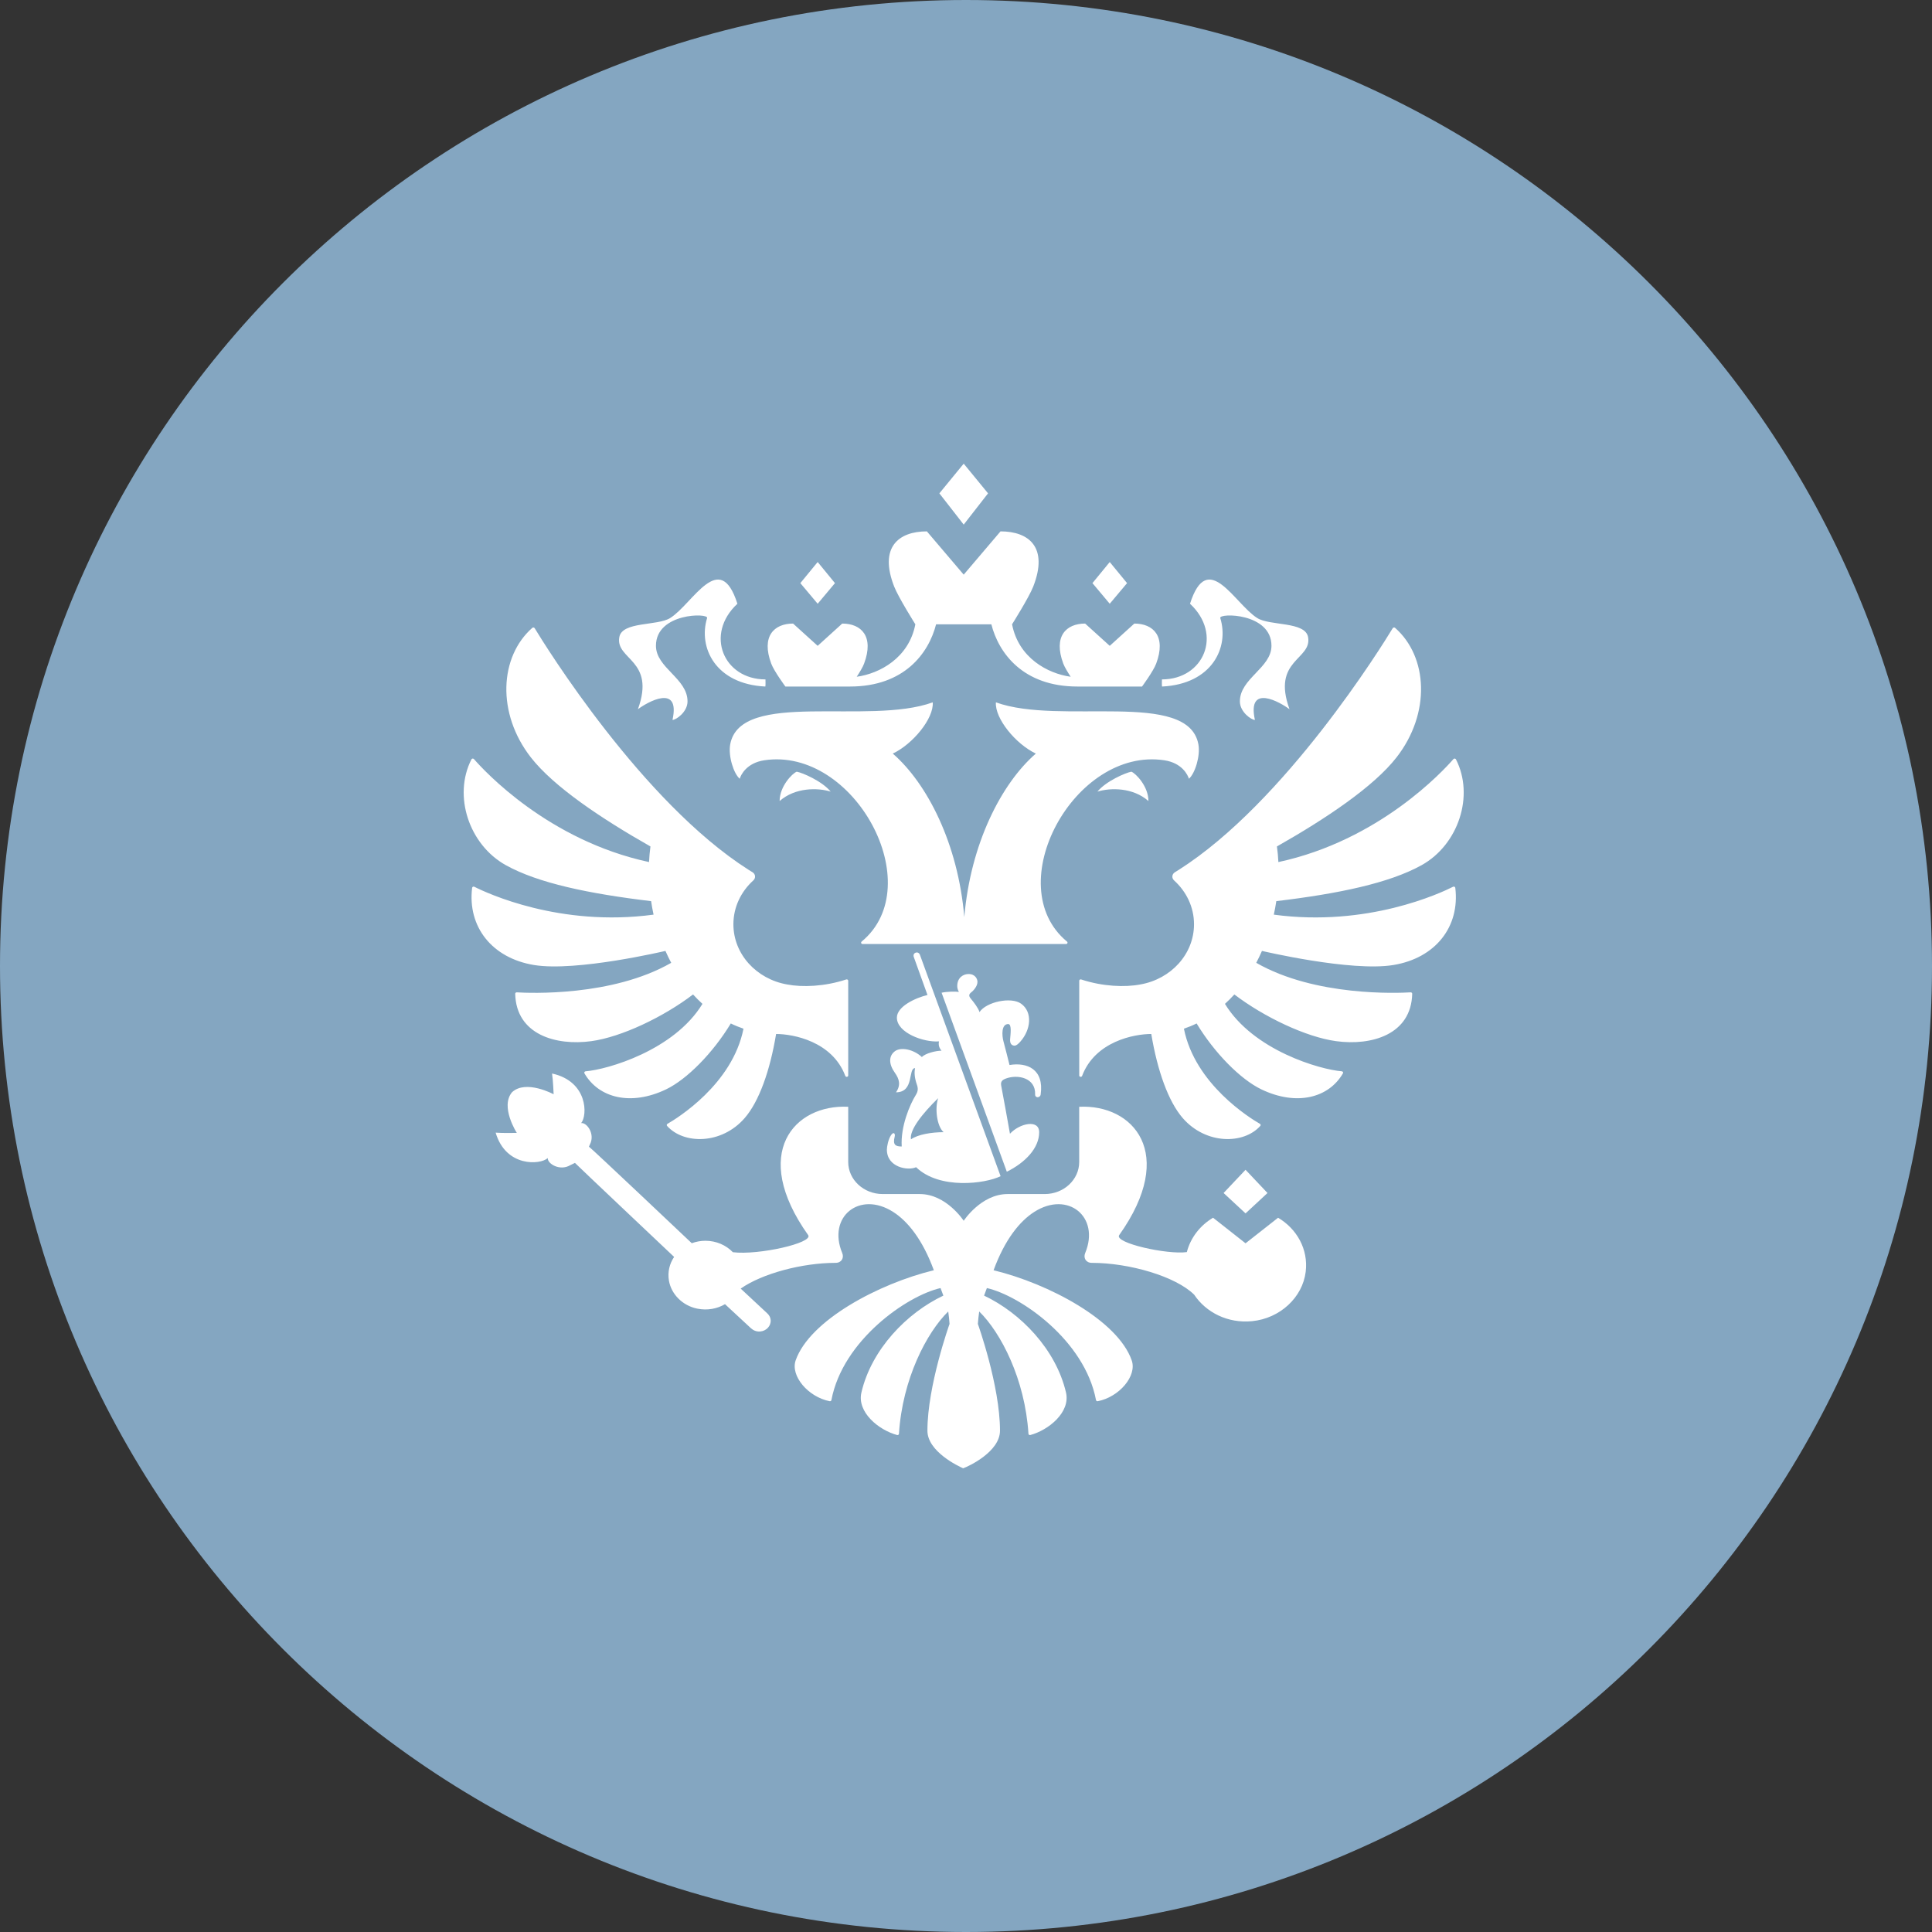
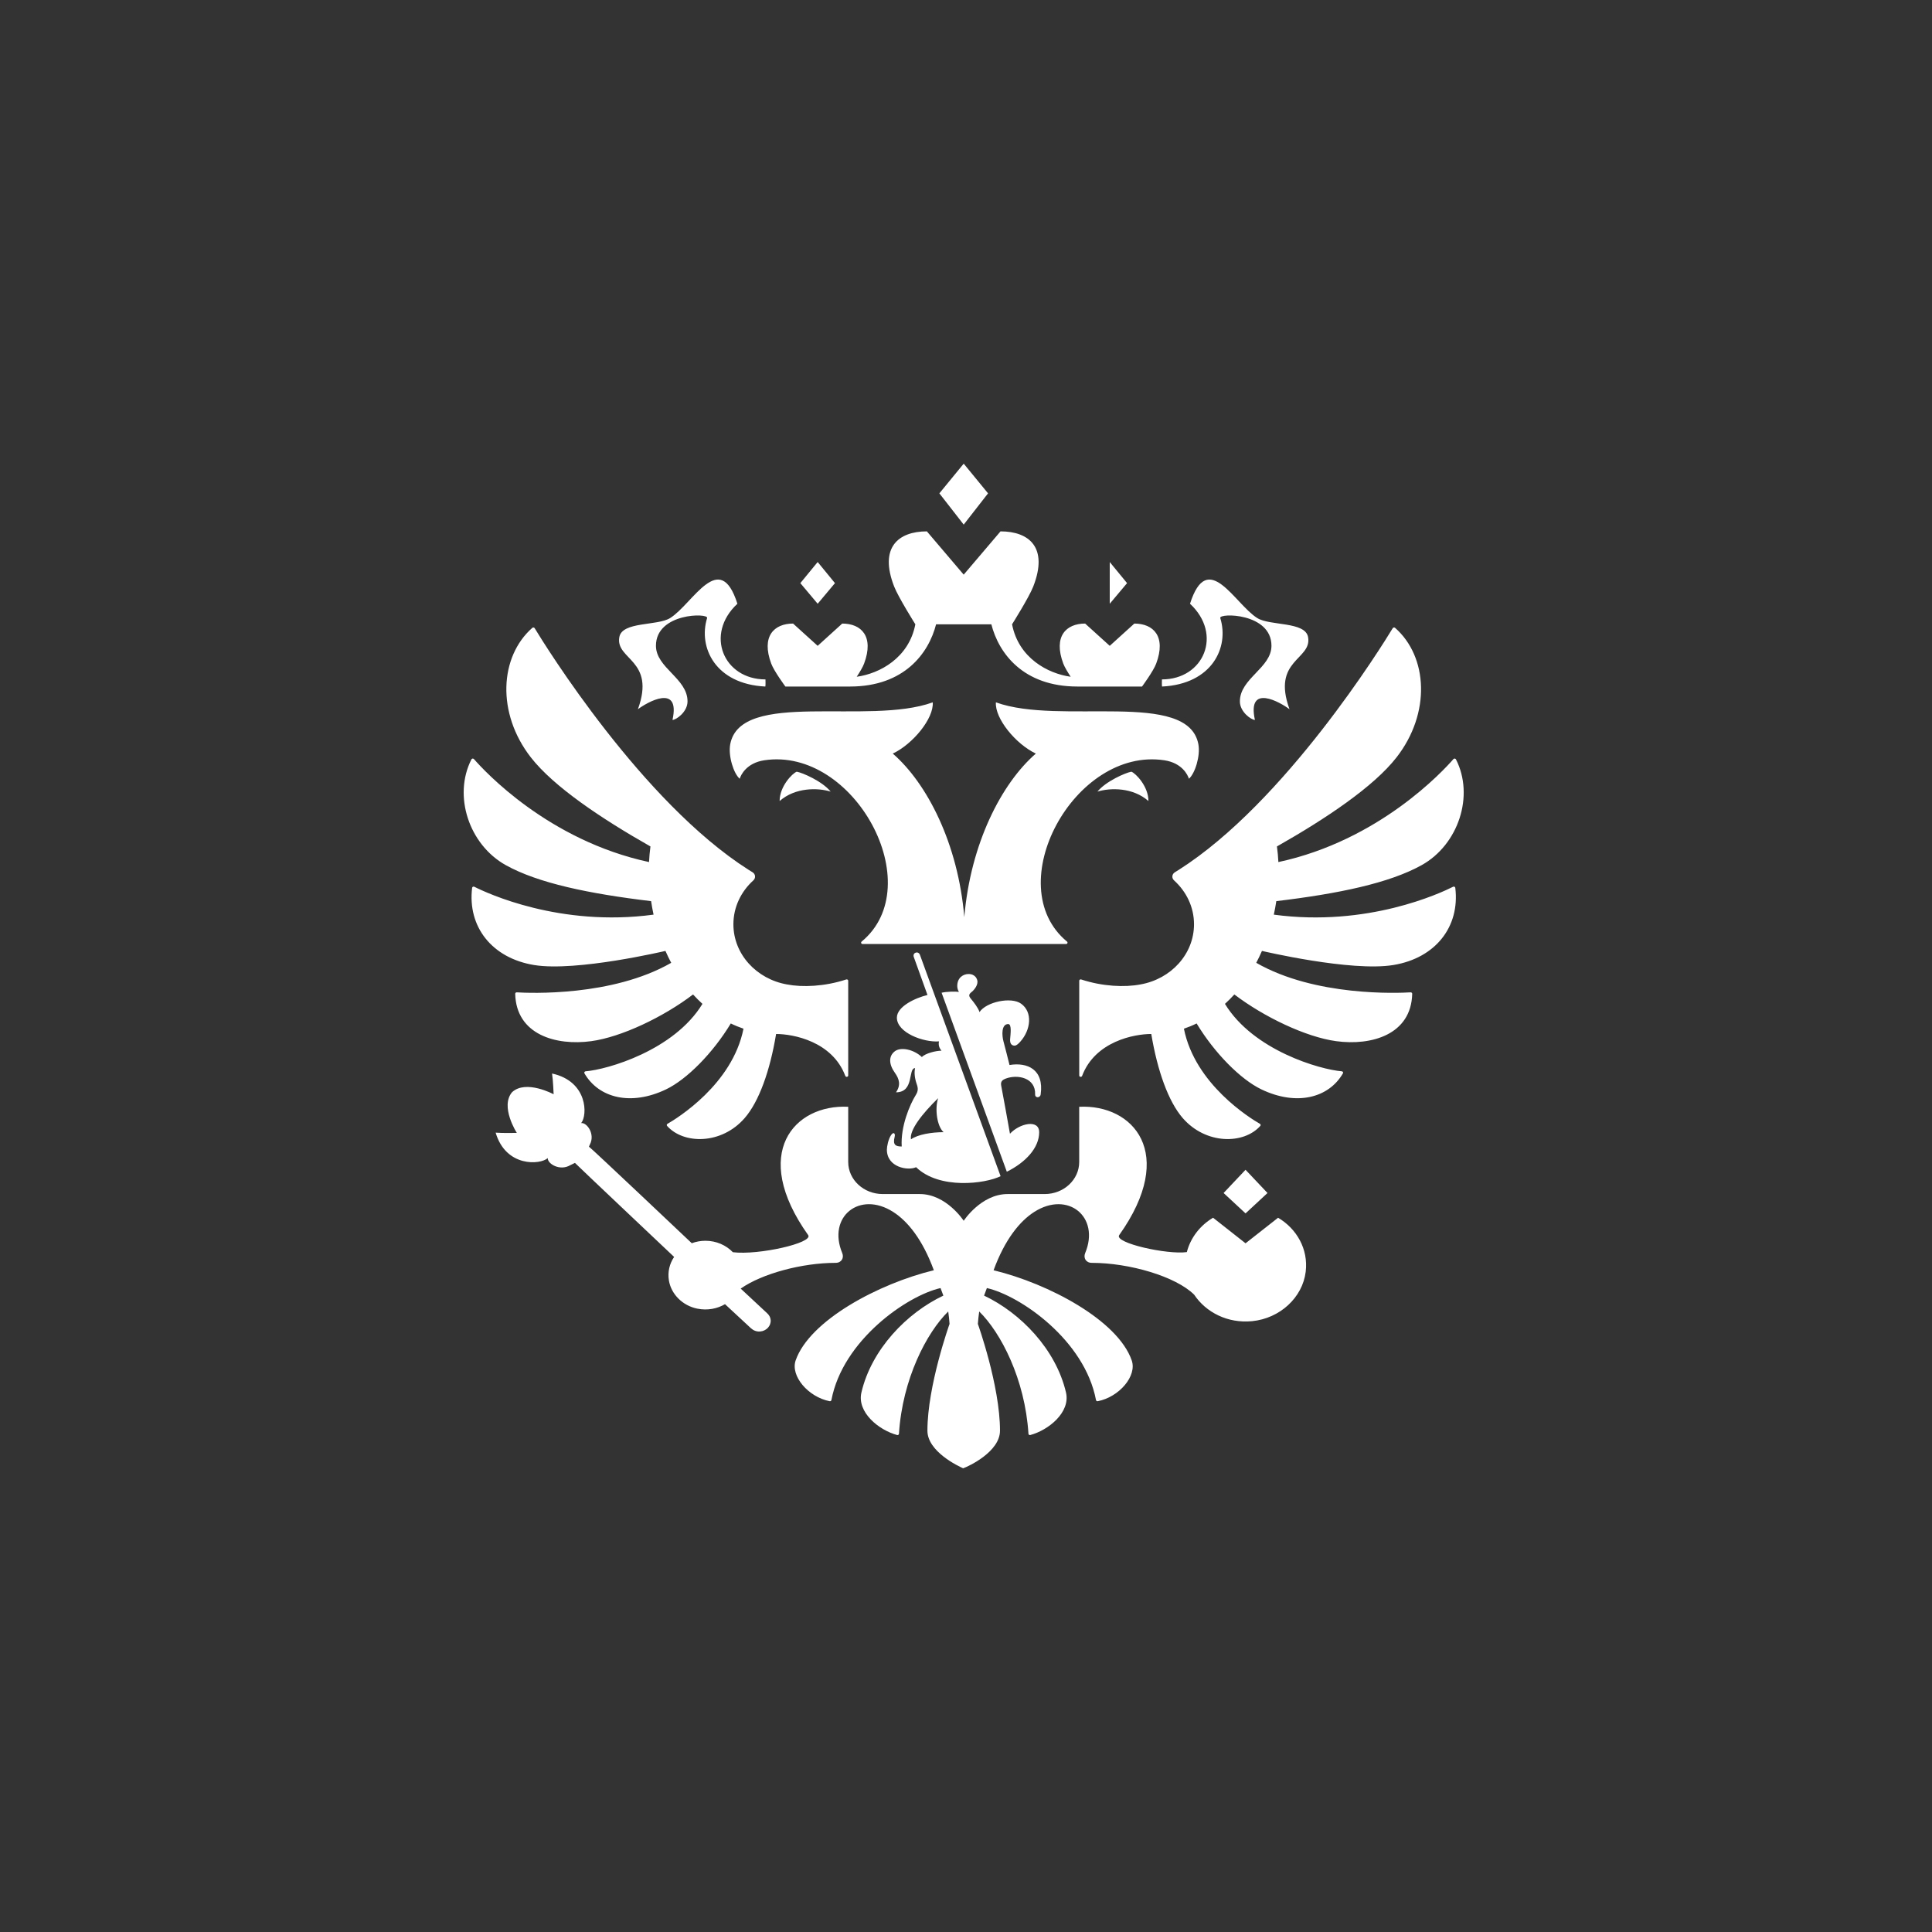
<svg xmlns="http://www.w3.org/2000/svg" width="160" height="160" viewBox="0 0 160 160" fill="none">
  <rect x="0" y="0" width="160" height="160" fill="#333333" stroke="none" />
-   <path d="M80 160C124.183 160 160 124.183 160 80C160 35.817 124.183 0 80 0C35.817 0 0 35.817 0 80C0 124.183 35.817 160 80 160Z" fill="#84A6C1" />
-   <path fill-rule="evenodd" clip-rule="evenodd" d="M95.109 66.337C93.815 65.202 91.953 65.228 90.885 65.558C91.586 64.698 93.214 63.994 93.695 63.908C94.06 64.045 95.109 65.124 95.109 66.337ZM99.245 61.636C98.393 57.082 87.807 60.1 82.477 58.165C82.375 59.493 84.117 61.621 85.784 62.408C82.935 64.882 80.375 69.866 79.859 75.954C79.344 69.866 76.786 64.882 73.935 62.408C75.602 61.621 77.346 59.493 77.245 58.165C71.914 60.1 61.328 57.082 60.474 61.636C60.294 62.6 60.758 64.07 61.261 64.492C61.349 64.186 61.818 63.187 63.292 62.963C70.75 61.836 76.977 73.33 71.357 77.978C71.271 78.048 71.32 78.179 71.435 78.179H88.286C88.401 78.179 88.448 78.048 88.365 77.978C82.742 73.33 88.969 61.836 96.427 62.963C97.904 63.187 98.37 64.186 98.461 64.492C98.961 64.07 99.424 62.601 99.245 61.636ZM101.057 51.182C100.925 50.752 105.297 50.741 105.297 53.478C105.297 55.313 102.682 56.181 102.682 58.085C102.682 58.971 103.635 59.622 103.927 59.622C103.255 56.566 106.039 58.165 106.792 58.737C105.297 54.627 108.661 54.653 108.331 52.768C108.102 51.451 105.174 51.849 104.117 51.182C102.239 50 100.016 45.399 98.552 50C101.281 52.535 99.693 56.266 96.227 56.266C96.227 56.266 96.208 56.813 96.24 56.856C100.372 56.654 101.815 53.615 101.057 51.182ZM52.828 58.737C53.581 58.165 56.364 56.566 55.693 59.622C55.984 59.622 56.938 58.971 56.938 58.085C56.938 56.181 54.323 55.313 54.323 53.478C54.323 50.741 58.695 50.752 58.56 51.182C57.807 53.615 59.248 56.654 63.38 56.856C63.411 56.813 63.393 56.266 63.393 56.266C59.927 56.266 58.339 52.534 61.068 50C59.604 45.399 57.38 50 55.503 51.182C54.443 51.849 51.518 51.451 51.289 52.768C50.958 54.653 54.323 54.627 52.828 58.737ZM64.565 66.337C65.862 65.202 67.724 65.228 68.792 65.558C68.094 64.698 66.461 63.993 65.982 63.908C65.615 64.045 64.565 65.123 64.565 66.337ZM81.826 40.857L79.81 38.398L77.794 40.857L79.81 43.445L81.826 40.857ZM93.339 48.292L91.904 46.545L90.472 48.292L91.904 50L93.339 48.292ZM104.969 98.8L103.151 96.876L101.333 98.8L103.151 100.488L104.969 98.8ZM69.148 48.292L67.716 46.544L66.281 48.292L67.716 50L69.148 48.292ZM65.042 56.856H70.391C74.888 56.856 76.912 54.096 77.523 51.702H82.099C82.708 54.096 84.732 56.856 89.229 56.856H94.578C94.578 56.856 95.516 55.587 95.75 54.958C96.594 52.696 95.516 51.641 93.94 51.641L91.904 53.486L89.867 51.641C88.292 51.641 87.214 52.696 88.057 54.958C88.167 55.248 88.424 55.672 88.669 56.046C86.771 55.785 84.349 54.486 83.815 51.702C83.815 51.702 85.219 49.474 85.57 48.573C86.836 45.331 85.221 44.006 82.859 44.006L79.81 47.59L76.76 44.006C74.398 44.006 72.784 45.331 74.05 48.573C74.401 49.474 75.805 51.702 75.805 51.702C75.271 54.486 72.849 55.785 70.95 56.046C71.195 55.672 71.453 55.248 71.56 54.958C72.404 52.696 71.328 51.641 69.75 51.641L67.716 53.486L65.68 51.641C64.104 51.641 63.026 52.696 63.87 54.958C64.104 55.587 65.042 56.856 65.042 56.856ZM120.341 73.436C119.307 73.959 113.253 76.796 105.492 75.747C105.573 75.377 105.641 75.004 105.698 74.629C110.862 74.011 115.057 73.136 117.734 71.648C120.781 69.951 122.115 65.9 120.575 62.885C120.537 62.81 120.427 62.796 120.372 62.859C119.529 63.83 114.224 69.599 105.87 71.393C105.849 70.96 105.81 70.528 105.75 70.099C109.81 67.797 113.771 65.146 115.656 62.721C118.51 59.056 118.247 54.38 115.534 51.995C115.505 51.971 115.469 51.96 115.432 51.966C115.393 51.971 115.362 51.992 115.341 52.022C114.482 53.438 106.448 66.427 97.625 72.034C97.516 72.103 97.409 72.171 97.299 72.237C97.047 72.39 97.018 72.719 97.234 72.914C98.25 73.836 98.883 75.119 98.883 76.544C98.883 79.02 96.974 81.079 94.45 81.526C93.169 81.774 91.318 81.702 89.539 81.115C89.458 81.089 89.378 81.142 89.378 81.222V89.065C89.378 89.192 89.568 89.223 89.615 89.102C90.695 86.239 93.93 85.63 95.344 85.63C95.854 88.69 96.763 91.225 97.945 92.59C99.87 94.807 103.01 94.776 104.372 93.243C104.396 93.217 104.406 93.183 104.398 93.15C104.393 93.117 104.372 93.088 104.344 93.072C103.542 92.612 98.963 89.8 98.047 85.192C98.409 85.067 98.76 84.925 99.099 84.758C100.578 87.205 102.729 89.384 104.461 90.217C107.372 91.612 110.037 90.933 111.216 88.89C111.261 88.818 111.208 88.729 111.12 88.72C109.32 88.577 103.797 86.994 101.445 83.136C101.714 82.889 101.977 82.631 102.224 82.357C104.685 84.23 108.164 85.887 110.656 86.225C113.57 86.621 116.872 85.692 116.953 82.301C116.956 82.233 116.893 82.177 116.823 82.182C115.786 82.244 108.925 82.543 104.037 79.736C104.206 79.414 104.365 79.085 104.51 78.751C104.51 78.751 111.898 80.497 115.398 79.918C118.878 79.344 120.914 76.751 120.521 73.525C120.51 73.445 120.414 73.398 120.341 73.436ZM55.109 78.751C55.255 79.085 55.414 79.414 55.586 79.737C50.698 82.542 43.839 82.246 42.797 82.182C42.724 82.178 42.664 82.236 42.667 82.303C42.748 85.692 46.05 86.621 48.964 86.225C51.453 85.887 54.935 84.231 57.396 82.357C57.643 82.632 57.906 82.889 58.174 83.136C55.82 86.994 50.3 88.577 48.497 88.721C48.411 88.729 48.359 88.818 48.401 88.89C49.584 90.934 52.248 91.612 55.159 90.217C56.891 89.385 59.042 87.205 60.521 84.759C60.859 84.926 61.214 85.067 61.573 85.192C60.656 89.8 56.075 92.612 55.276 93.072C55.248 93.088 55.227 93.117 55.219 93.15C55.214 93.183 55.224 93.217 55.245 93.243C56.607 94.776 59.75 94.807 61.674 92.59C62.857 91.225 63.766 88.691 64.273 85.631C65.69 85.631 68.924 86.239 70.005 89.102C70.052 89.223 70.245 89.192 70.245 89.065V81.222C70.245 81.142 70.159 81.089 70.081 81.115C68.302 81.702 66.45 81.775 65.169 81.526C62.646 81.079 60.737 79.02 60.737 76.544C60.737 75.119 61.37 73.835 62.385 72.913C62.602 72.719 62.573 72.39 62.323 72.237C62.211 72.171 62.102 72.103 61.995 72.034C53.177 66.43 45.143 53.451 44.279 52.025C44.239 51.958 44.143 51.945 44.083 51.997C41.372 54.382 41.109 59.056 43.961 62.721C45.849 65.146 49.81 67.797 53.867 70.099C53.81 70.528 53.771 70.96 53.75 71.392C45.401 69.6 40.102 63.841 39.25 62.863C39.193 62.797 39.081 62.81 39.042 62.886C37.505 65.902 38.839 69.95 41.885 71.647C44.56 73.135 48.758 74.011 53.922 74.629C53.977 75.004 54.047 75.376 54.125 75.746C46.375 76.795 40.32 73.964 39.281 73.437C39.203 73.397 39.109 73.446 39.099 73.528C38.708 76.754 40.745 79.344 44.221 79.918C47.721 80.497 55.109 78.751 55.109 78.751ZM103.151 102.965L100.461 100.847C99.385 101.487 98.596 102.503 98.289 103.693C96.672 103.92 92.258 102.94 92.685 102.29C97.523 95.485 93.823 91.434 89.375 91.659V96.229C89.375 97.697 88.096 98.886 86.518 98.886H83.445C81.245 98.886 79.81 101.1 79.81 101.1C79.81 101.1 78.375 98.886 76.172 98.886H73.102C71.523 98.886 70.245 97.697 70.245 96.229V91.659C65.797 91.434 62.094 95.485 66.932 102.29C67.357 102.933 62.82 103.964 60.693 103.703C60.133 103.122 59.323 102.755 58.416 102.755C58.034 102.756 57.651 102.824 57.289 102.958C57.289 102.958 48.927 95.04 48.773 94.962L48.844 94.802C49.318 93.912 48.591 92.941 48.13 93.009C48.664 92.367 48.69 89.555 45.719 88.904C45.805 89.469 45.849 90.622 45.849 90.622C45.849 90.622 43.557 89.382 42.406 90.452C41.396 91.65 42.8 93.822 42.8 93.822C42.8 93.822 41.625 93.85 41.047 93.801C41.896 96.677 44.75 96.473 45.364 95.906C45.326 96.363 46.357 97.015 47.232 96.492L47.615 96.306C47.682 96.397 55.828 104.093 55.828 104.093C55.453 104.648 55.276 105.329 55.398 106.056C55.591 107.191 56.536 108.132 57.745 108.376C58.596 108.547 59.398 108.382 60.042 108.006L62.198 110.007C62.391 110.181 62.651 110.289 62.94 110.269C63.466 110.233 63.862 109.806 63.823 109.316C63.805 109.094 63.693 108.904 63.536 108.761C63.503 108.722 61.341 106.716 61.341 106.716C63.122 105.465 66.445 104.584 69.203 104.584C69.688 104.584 69.917 104.174 69.75 103.772C68.5 100.768 71.185 98.591 73.963 100.363C75.177 101.136 76.406 102.658 77.336 105.196C72.776 106.301 67.052 109.341 65.893 112.661C65.448 113.943 66.922 115.69 68.708 116.042C68.742 116.049 68.773 116.043 68.802 116.025C68.828 116.008 68.849 115.98 68.854 115.948C69.789 110.992 75.117 107.3 77.891 106.672C78.031 107.046 77.984 106.925 78.125 107.297C75.104 108.725 72.174 111.738 71.339 115.319C70.956 116.959 72.784 118.438 74.294 118.842C74.37 118.863 74.445 118.81 74.448 118.736C74.737 114.208 76.737 110.361 78.528 108.611C78.576 108.953 78.615 109.297 78.638 109.641C78.638 109.641 76.805 114.753 76.805 118.483C76.805 120.217 79.383 121.429 79.763 121.598C80.24 121.429 82.815 120.217 82.815 118.483C82.815 114.753 80.982 109.641 80.982 109.641C81.008 109.297 81.044 108.953 81.094 108.611C82.883 110.361 84.885 114.206 85.172 118.735C85.174 118.808 85.25 118.863 85.326 118.842C86.836 118.438 88.664 116.959 88.281 115.32C87.445 111.738 84.516 108.725 81.497 107.297C81.635 106.925 81.588 107.046 81.729 106.672C84.503 107.3 89.831 110.992 90.766 115.948C90.773 115.98 90.792 116.007 90.818 116.025C90.846 116.042 90.878 116.049 90.912 116.042C92.698 115.69 94.174 113.943 93.724 112.661C92.57 109.342 86.844 106.301 82.284 105.197C83.214 102.658 84.445 101.136 85.656 100.363C88.435 98.591 91.12 100.768 89.87 103.773C89.703 104.174 89.93 104.584 90.416 104.584C93.537 104.584 97.378 105.711 98.898 107.222C99.87 108.68 101.667 109.613 103.693 109.413C105.995 109.188 107.872 107.458 108.133 105.32C108.359 103.447 107.391 101.764 105.846 100.848L103.151 102.965ZM83.312 89.317C84.271 88.961 85.776 89.249 85.724 90.633C85.711 90.947 86.151 90.947 86.185 90.627C86.472 88.554 85.07 87.956 83.604 88.199C83.422 87.486 83.273 86.863 83.104 86.245C82.969 85.746 82.917 84.808 83.497 84.808C83.807 84.808 83.682 85.681 83.654 86.057C83.628 86.387 83.748 86.586 84.013 86.596C84.182 86.603 84.391 86.389 84.513 86.248C85.354 85.299 85.547 83.83 84.565 83.122C83.742 82.527 81.682 82.969 81.117 83.817C81.031 83.497 80.622 82.971 80.427 82.741C80.237 82.517 80.188 82.364 80.45 82.167C80.576 82.072 80.95 81.699 80.95 81.313C80.95 81.085 80.773 80.664 80.211 80.664C79.768 80.664 79.276 80.971 79.276 81.655C79.276 81.807 79.312 81.97 79.412 82.146C79.13 82.099 78.37 82.118 77.979 82.214L83.38 97.037C84.927 96.273 86.06 95.065 86.06 93.769C86.06 92.663 84.432 93.03 83.641 93.892C83.388 92.491 83.161 91.197 82.914 89.907C82.846 89.552 83.026 89.424 83.312 89.317ZM75.674 79.248L76.81 82.401C75.839 82.632 74.276 83.34 74.276 84.278C74.276 85.528 76.487 86.341 77.763 86.243C77.701 86.528 77.773 86.782 77.972 87.014C77.508 87.014 76.633 87.23 76.346 87.54C75.669 86.908 74.609 86.679 74.104 87.063C73.599 87.45 73.584 88.106 74.112 88.847C74.479 89.36 74.617 89.867 74.203 90.461C75.745 90.461 75.177 88.459 75.781 88.459C75.701 88.847 75.75 89.296 75.924 89.795C76.042 90.126 76.042 90.361 75.844 90.68C75.346 91.474 74.573 93.299 74.677 94.948C74.172 94.946 73.917 94.822 74.094 94.133C74.159 93.875 74.003 93.692 73.792 94.009C73.56 94.358 73.448 94.954 73.448 95.209C73.448 96.678 75.198 96.974 75.867 96.663C77.799 98.533 81.594 98.034 82.865 97.407L76.182 79.069C76.044 78.723 75.555 78.888 75.674 79.248ZM75.443 94.354C75.305 93.599 76.357 92.249 77.693 90.947C77.409 91.796 77.584 93.258 78.143 93.762C77.172 93.762 76.021 93.944 75.443 94.354Z" fill="white" />
+   <path fill-rule="evenodd" clip-rule="evenodd" d="M95.109 66.337C93.815 65.202 91.953 65.228 90.885 65.558C91.586 64.698 93.214 63.994 93.695 63.908C94.06 64.045 95.109 65.124 95.109 66.337ZM99.245 61.636C98.393 57.082 87.807 60.1 82.477 58.165C82.375 59.493 84.117 61.621 85.784 62.408C82.935 64.882 80.375 69.866 79.859 75.954C79.344 69.866 76.786 64.882 73.935 62.408C75.602 61.621 77.346 59.493 77.245 58.165C71.914 60.1 61.328 57.082 60.474 61.636C60.294 62.6 60.758 64.07 61.261 64.492C61.349 64.186 61.818 63.187 63.292 62.963C70.75 61.836 76.977 73.33 71.357 77.978C71.271 78.048 71.32 78.179 71.435 78.179H88.286C88.401 78.179 88.448 78.048 88.365 77.978C82.742 73.33 88.969 61.836 96.427 62.963C97.904 63.187 98.37 64.186 98.461 64.492C98.961 64.07 99.424 62.601 99.245 61.636ZM101.057 51.182C100.925 50.752 105.297 50.741 105.297 53.478C105.297 55.313 102.682 56.181 102.682 58.085C102.682 58.971 103.635 59.622 103.927 59.622C103.255 56.566 106.039 58.165 106.792 58.737C105.297 54.627 108.661 54.653 108.331 52.768C108.102 51.451 105.174 51.849 104.117 51.182C102.239 50 100.016 45.399 98.552 50C101.281 52.535 99.693 56.266 96.227 56.266C96.227 56.266 96.208 56.813 96.24 56.856C100.372 56.654 101.815 53.615 101.057 51.182ZM52.828 58.737C53.581 58.165 56.364 56.566 55.693 59.622C55.984 59.622 56.938 58.971 56.938 58.085C56.938 56.181 54.323 55.313 54.323 53.478C54.323 50.741 58.695 50.752 58.56 51.182C57.807 53.615 59.248 56.654 63.38 56.856C63.411 56.813 63.393 56.266 63.393 56.266C59.927 56.266 58.339 52.534 61.068 50C59.604 45.399 57.38 50 55.503 51.182C54.443 51.849 51.518 51.451 51.289 52.768C50.958 54.653 54.323 54.627 52.828 58.737ZM64.565 66.337C65.862 65.202 67.724 65.228 68.792 65.558C68.094 64.698 66.461 63.993 65.982 63.908C65.615 64.045 64.565 65.123 64.565 66.337ZM81.826 40.857L79.81 38.398L77.794 40.857L79.81 43.445L81.826 40.857ZM93.339 48.292L91.904 46.545L91.904 50L93.339 48.292ZM104.969 98.8L103.151 96.876L101.333 98.8L103.151 100.488L104.969 98.8ZM69.148 48.292L67.716 46.544L66.281 48.292L67.716 50L69.148 48.292ZM65.042 56.856H70.391C74.888 56.856 76.912 54.096 77.523 51.702H82.099C82.708 54.096 84.732 56.856 89.229 56.856H94.578C94.578 56.856 95.516 55.587 95.75 54.958C96.594 52.696 95.516 51.641 93.94 51.641L91.904 53.486L89.867 51.641C88.292 51.641 87.214 52.696 88.057 54.958C88.167 55.248 88.424 55.672 88.669 56.046C86.771 55.785 84.349 54.486 83.815 51.702C83.815 51.702 85.219 49.474 85.57 48.573C86.836 45.331 85.221 44.006 82.859 44.006L79.81 47.59L76.76 44.006C74.398 44.006 72.784 45.331 74.05 48.573C74.401 49.474 75.805 51.702 75.805 51.702C75.271 54.486 72.849 55.785 70.95 56.046C71.195 55.672 71.453 55.248 71.56 54.958C72.404 52.696 71.328 51.641 69.75 51.641L67.716 53.486L65.68 51.641C64.104 51.641 63.026 52.696 63.87 54.958C64.104 55.587 65.042 56.856 65.042 56.856ZM120.341 73.436C119.307 73.959 113.253 76.796 105.492 75.747C105.573 75.377 105.641 75.004 105.698 74.629C110.862 74.011 115.057 73.136 117.734 71.648C120.781 69.951 122.115 65.9 120.575 62.885C120.537 62.81 120.427 62.796 120.372 62.859C119.529 63.83 114.224 69.599 105.87 71.393C105.849 70.96 105.81 70.528 105.75 70.099C109.81 67.797 113.771 65.146 115.656 62.721C118.51 59.056 118.247 54.38 115.534 51.995C115.505 51.971 115.469 51.96 115.432 51.966C115.393 51.971 115.362 51.992 115.341 52.022C114.482 53.438 106.448 66.427 97.625 72.034C97.516 72.103 97.409 72.171 97.299 72.237C97.047 72.39 97.018 72.719 97.234 72.914C98.25 73.836 98.883 75.119 98.883 76.544C98.883 79.02 96.974 81.079 94.45 81.526C93.169 81.774 91.318 81.702 89.539 81.115C89.458 81.089 89.378 81.142 89.378 81.222V89.065C89.378 89.192 89.568 89.223 89.615 89.102C90.695 86.239 93.93 85.63 95.344 85.63C95.854 88.69 96.763 91.225 97.945 92.59C99.87 94.807 103.01 94.776 104.372 93.243C104.396 93.217 104.406 93.183 104.398 93.15C104.393 93.117 104.372 93.088 104.344 93.072C103.542 92.612 98.963 89.8 98.047 85.192C98.409 85.067 98.76 84.925 99.099 84.758C100.578 87.205 102.729 89.384 104.461 90.217C107.372 91.612 110.037 90.933 111.216 88.89C111.261 88.818 111.208 88.729 111.12 88.72C109.32 88.577 103.797 86.994 101.445 83.136C101.714 82.889 101.977 82.631 102.224 82.357C104.685 84.23 108.164 85.887 110.656 86.225C113.57 86.621 116.872 85.692 116.953 82.301C116.956 82.233 116.893 82.177 116.823 82.182C115.786 82.244 108.925 82.543 104.037 79.736C104.206 79.414 104.365 79.085 104.51 78.751C104.51 78.751 111.898 80.497 115.398 79.918C118.878 79.344 120.914 76.751 120.521 73.525C120.51 73.445 120.414 73.398 120.341 73.436ZM55.109 78.751C55.255 79.085 55.414 79.414 55.586 79.737C50.698 82.542 43.839 82.246 42.797 82.182C42.724 82.178 42.664 82.236 42.667 82.303C42.748 85.692 46.05 86.621 48.964 86.225C51.453 85.887 54.935 84.231 57.396 82.357C57.643 82.632 57.906 82.889 58.174 83.136C55.82 86.994 50.3 88.577 48.497 88.721C48.411 88.729 48.359 88.818 48.401 88.89C49.584 90.934 52.248 91.612 55.159 90.217C56.891 89.385 59.042 87.205 60.521 84.759C60.859 84.926 61.214 85.067 61.573 85.192C60.656 89.8 56.075 92.612 55.276 93.072C55.248 93.088 55.227 93.117 55.219 93.15C55.214 93.183 55.224 93.217 55.245 93.243C56.607 94.776 59.75 94.807 61.674 92.59C62.857 91.225 63.766 88.691 64.273 85.631C65.69 85.631 68.924 86.239 70.005 89.102C70.052 89.223 70.245 89.192 70.245 89.065V81.222C70.245 81.142 70.159 81.089 70.081 81.115C68.302 81.702 66.45 81.775 65.169 81.526C62.646 81.079 60.737 79.02 60.737 76.544C60.737 75.119 61.37 73.835 62.385 72.913C62.602 72.719 62.573 72.39 62.323 72.237C62.211 72.171 62.102 72.103 61.995 72.034C53.177 66.43 45.143 53.451 44.279 52.025C44.239 51.958 44.143 51.945 44.083 51.997C41.372 54.382 41.109 59.056 43.961 62.721C45.849 65.146 49.81 67.797 53.867 70.099C53.81 70.528 53.771 70.96 53.75 71.392C45.401 69.6 40.102 63.841 39.25 62.863C39.193 62.797 39.081 62.81 39.042 62.886C37.505 65.902 38.839 69.95 41.885 71.647C44.56 73.135 48.758 74.011 53.922 74.629C53.977 75.004 54.047 75.376 54.125 75.746C46.375 76.795 40.32 73.964 39.281 73.437C39.203 73.397 39.109 73.446 39.099 73.528C38.708 76.754 40.745 79.344 44.221 79.918C47.721 80.497 55.109 78.751 55.109 78.751ZM103.151 102.965L100.461 100.847C99.385 101.487 98.596 102.503 98.289 103.693C96.672 103.92 92.258 102.94 92.685 102.29C97.523 95.485 93.823 91.434 89.375 91.659V96.229C89.375 97.697 88.096 98.886 86.518 98.886H83.445C81.245 98.886 79.81 101.1 79.81 101.1C79.81 101.1 78.375 98.886 76.172 98.886H73.102C71.523 98.886 70.245 97.697 70.245 96.229V91.659C65.797 91.434 62.094 95.485 66.932 102.29C67.357 102.933 62.82 103.964 60.693 103.703C60.133 103.122 59.323 102.755 58.416 102.755C58.034 102.756 57.651 102.824 57.289 102.958C57.289 102.958 48.927 95.04 48.773 94.962L48.844 94.802C49.318 93.912 48.591 92.941 48.13 93.009C48.664 92.367 48.69 89.555 45.719 88.904C45.805 89.469 45.849 90.622 45.849 90.622C45.849 90.622 43.557 89.382 42.406 90.452C41.396 91.65 42.8 93.822 42.8 93.822C42.8 93.822 41.625 93.85 41.047 93.801C41.896 96.677 44.75 96.473 45.364 95.906C45.326 96.363 46.357 97.015 47.232 96.492L47.615 96.306C47.682 96.397 55.828 104.093 55.828 104.093C55.453 104.648 55.276 105.329 55.398 106.056C55.591 107.191 56.536 108.132 57.745 108.376C58.596 108.547 59.398 108.382 60.042 108.006L62.198 110.007C62.391 110.181 62.651 110.289 62.94 110.269C63.466 110.233 63.862 109.806 63.823 109.316C63.805 109.094 63.693 108.904 63.536 108.761C63.503 108.722 61.341 106.716 61.341 106.716C63.122 105.465 66.445 104.584 69.203 104.584C69.688 104.584 69.917 104.174 69.75 103.772C68.5 100.768 71.185 98.591 73.963 100.363C75.177 101.136 76.406 102.658 77.336 105.196C72.776 106.301 67.052 109.341 65.893 112.661C65.448 113.943 66.922 115.69 68.708 116.042C68.742 116.049 68.773 116.043 68.802 116.025C68.828 116.008 68.849 115.98 68.854 115.948C69.789 110.992 75.117 107.3 77.891 106.672C78.031 107.046 77.984 106.925 78.125 107.297C75.104 108.725 72.174 111.738 71.339 115.319C70.956 116.959 72.784 118.438 74.294 118.842C74.37 118.863 74.445 118.81 74.448 118.736C74.737 114.208 76.737 110.361 78.528 108.611C78.576 108.953 78.615 109.297 78.638 109.641C78.638 109.641 76.805 114.753 76.805 118.483C76.805 120.217 79.383 121.429 79.763 121.598C80.24 121.429 82.815 120.217 82.815 118.483C82.815 114.753 80.982 109.641 80.982 109.641C81.008 109.297 81.044 108.953 81.094 108.611C82.883 110.361 84.885 114.206 85.172 118.735C85.174 118.808 85.25 118.863 85.326 118.842C86.836 118.438 88.664 116.959 88.281 115.32C87.445 111.738 84.516 108.725 81.497 107.297C81.635 106.925 81.588 107.046 81.729 106.672C84.503 107.3 89.831 110.992 90.766 115.948C90.773 115.98 90.792 116.007 90.818 116.025C90.846 116.042 90.878 116.049 90.912 116.042C92.698 115.69 94.174 113.943 93.724 112.661C92.57 109.342 86.844 106.301 82.284 105.197C83.214 102.658 84.445 101.136 85.656 100.363C88.435 98.591 91.12 100.768 89.87 103.773C89.703 104.174 89.93 104.584 90.416 104.584C93.537 104.584 97.378 105.711 98.898 107.222C99.87 108.68 101.667 109.613 103.693 109.413C105.995 109.188 107.872 107.458 108.133 105.32C108.359 103.447 107.391 101.764 105.846 100.848L103.151 102.965ZM83.312 89.317C84.271 88.961 85.776 89.249 85.724 90.633C85.711 90.947 86.151 90.947 86.185 90.627C86.472 88.554 85.07 87.956 83.604 88.199C83.422 87.486 83.273 86.863 83.104 86.245C82.969 85.746 82.917 84.808 83.497 84.808C83.807 84.808 83.682 85.681 83.654 86.057C83.628 86.387 83.748 86.586 84.013 86.596C84.182 86.603 84.391 86.389 84.513 86.248C85.354 85.299 85.547 83.83 84.565 83.122C83.742 82.527 81.682 82.969 81.117 83.817C81.031 83.497 80.622 82.971 80.427 82.741C80.237 82.517 80.188 82.364 80.45 82.167C80.576 82.072 80.95 81.699 80.95 81.313C80.95 81.085 80.773 80.664 80.211 80.664C79.768 80.664 79.276 80.971 79.276 81.655C79.276 81.807 79.312 81.97 79.412 82.146C79.13 82.099 78.37 82.118 77.979 82.214L83.38 97.037C84.927 96.273 86.06 95.065 86.06 93.769C86.06 92.663 84.432 93.03 83.641 93.892C83.388 92.491 83.161 91.197 82.914 89.907C82.846 89.552 83.026 89.424 83.312 89.317ZM75.674 79.248L76.81 82.401C75.839 82.632 74.276 83.34 74.276 84.278C74.276 85.528 76.487 86.341 77.763 86.243C77.701 86.528 77.773 86.782 77.972 87.014C77.508 87.014 76.633 87.23 76.346 87.54C75.669 86.908 74.609 86.679 74.104 87.063C73.599 87.45 73.584 88.106 74.112 88.847C74.479 89.36 74.617 89.867 74.203 90.461C75.745 90.461 75.177 88.459 75.781 88.459C75.701 88.847 75.75 89.296 75.924 89.795C76.042 90.126 76.042 90.361 75.844 90.68C75.346 91.474 74.573 93.299 74.677 94.948C74.172 94.946 73.917 94.822 74.094 94.133C74.159 93.875 74.003 93.692 73.792 94.009C73.56 94.358 73.448 94.954 73.448 95.209C73.448 96.678 75.198 96.974 75.867 96.663C77.799 98.533 81.594 98.034 82.865 97.407L76.182 79.069C76.044 78.723 75.555 78.888 75.674 79.248ZM75.443 94.354C75.305 93.599 76.357 92.249 77.693 90.947C77.409 91.796 77.584 93.258 78.143 93.762C77.172 93.762 76.021 93.944 75.443 94.354Z" fill="white" />
</svg>